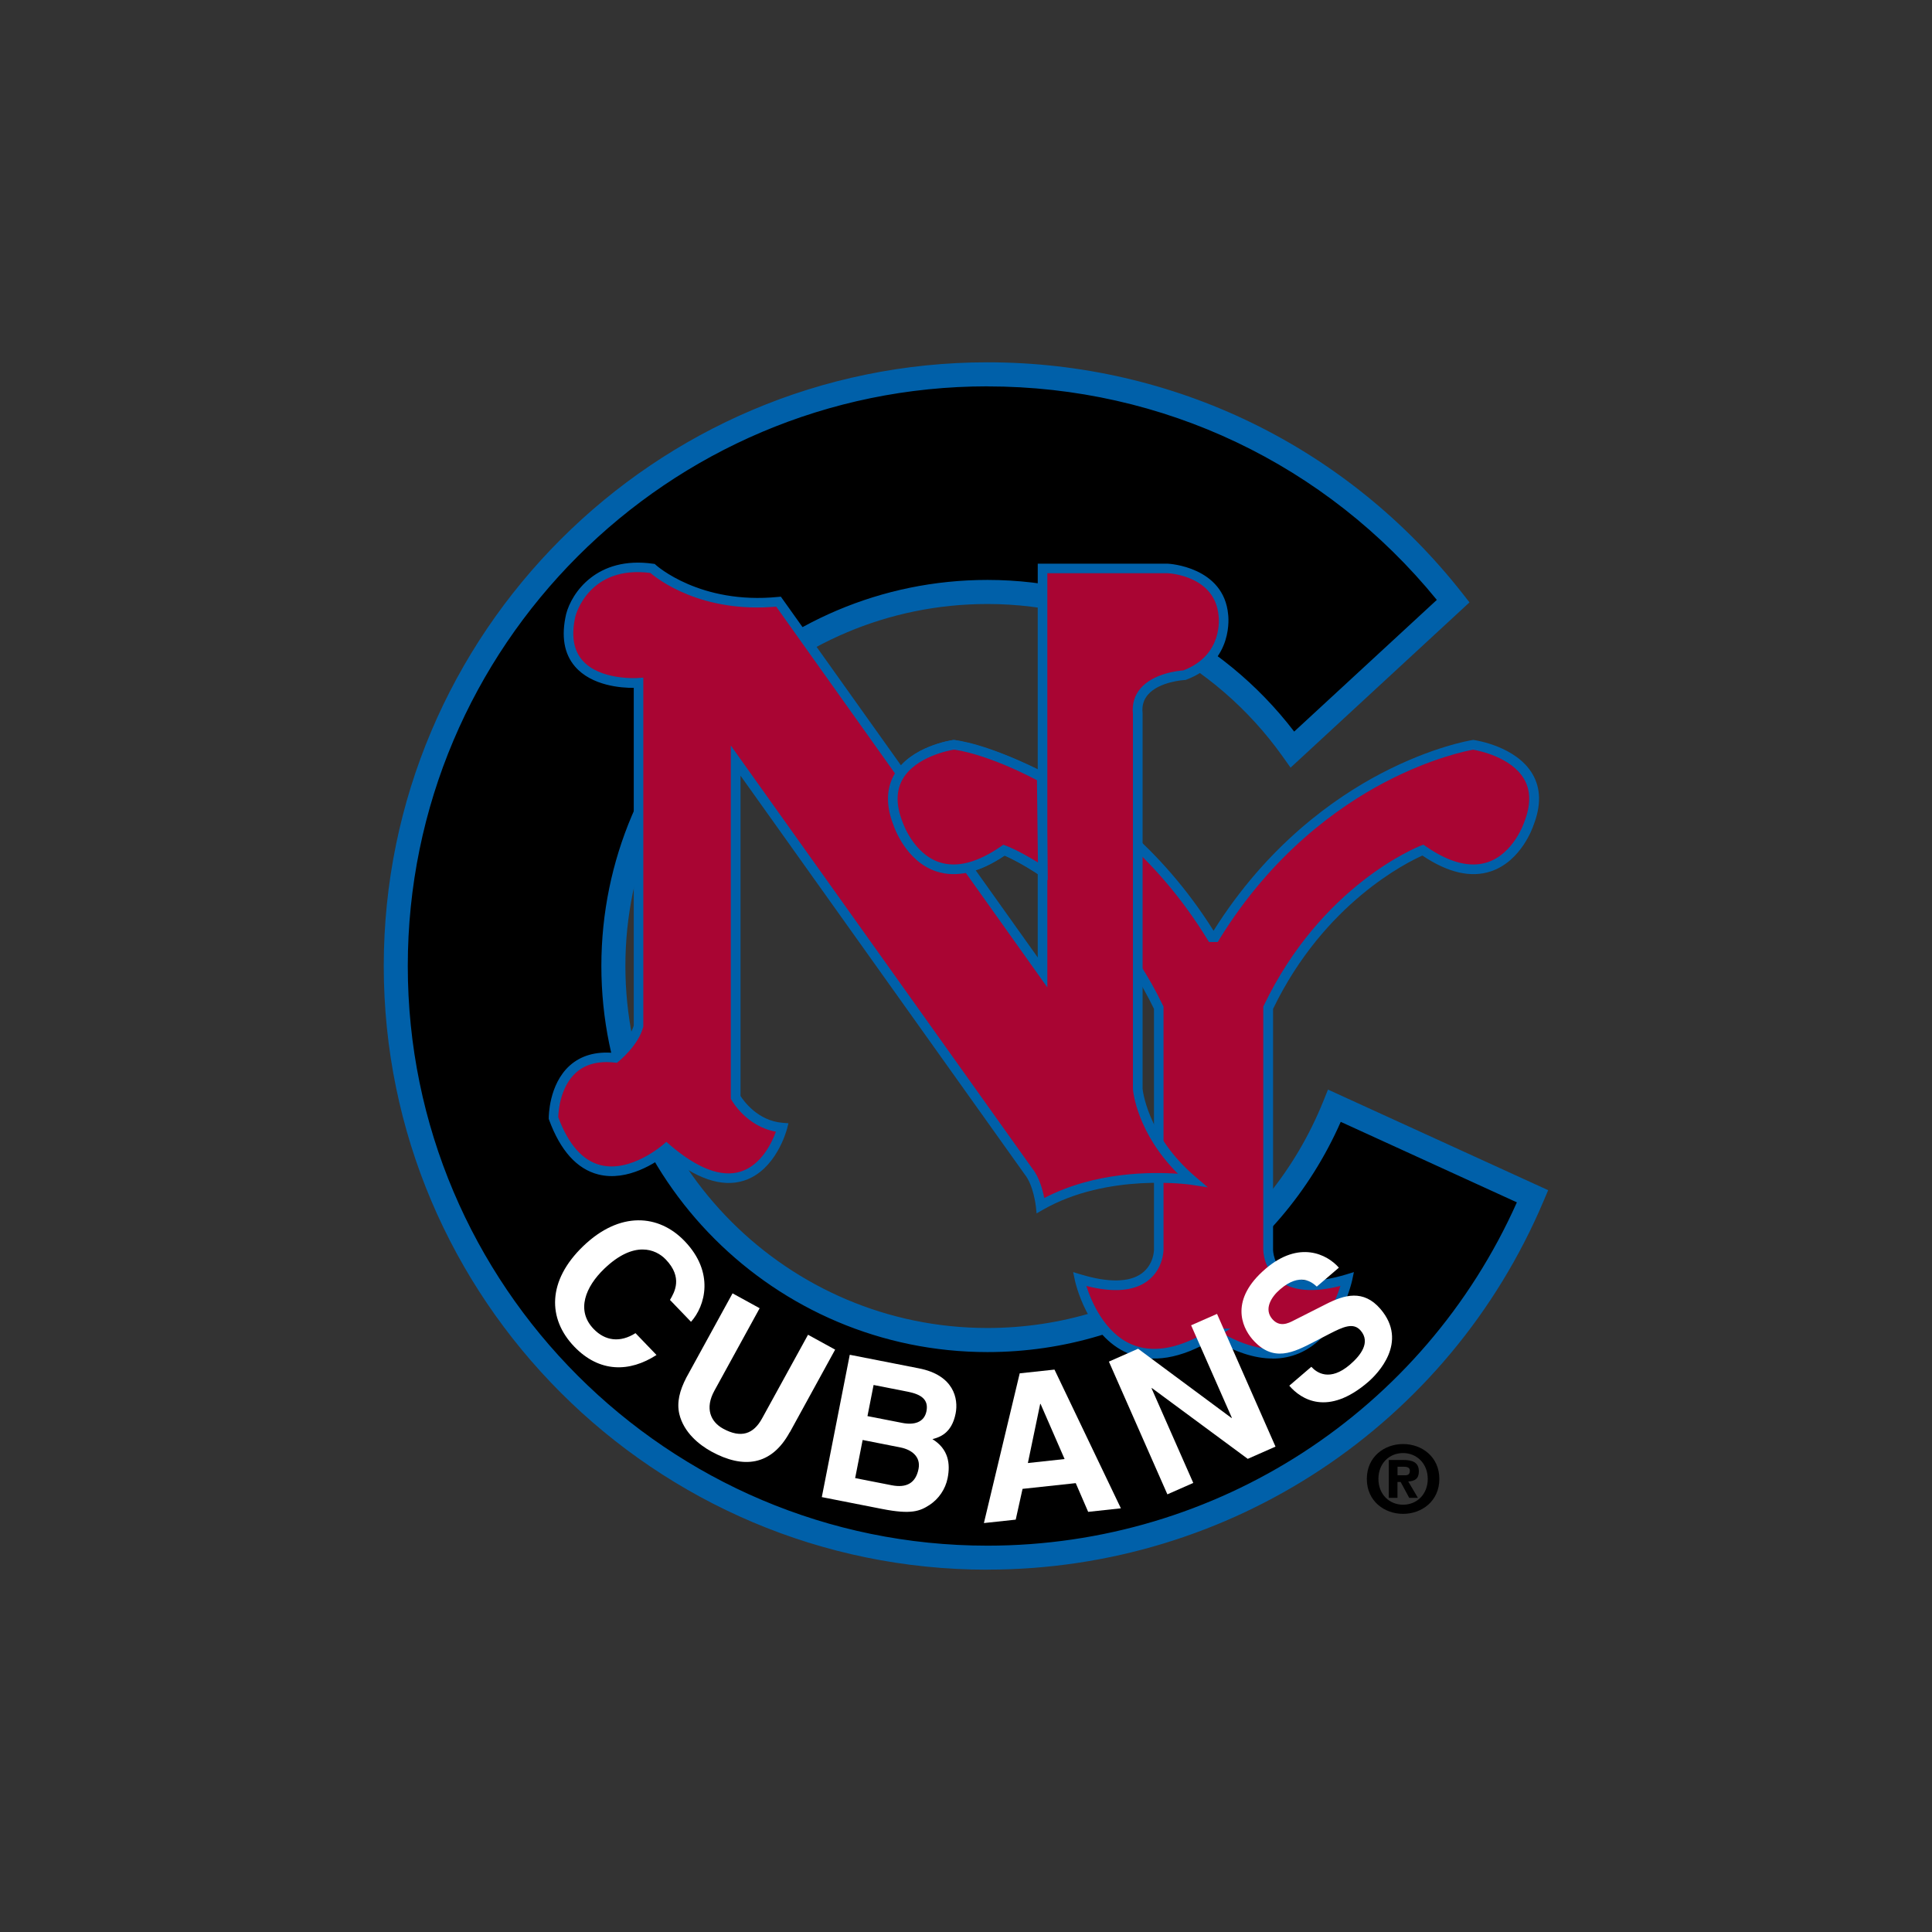
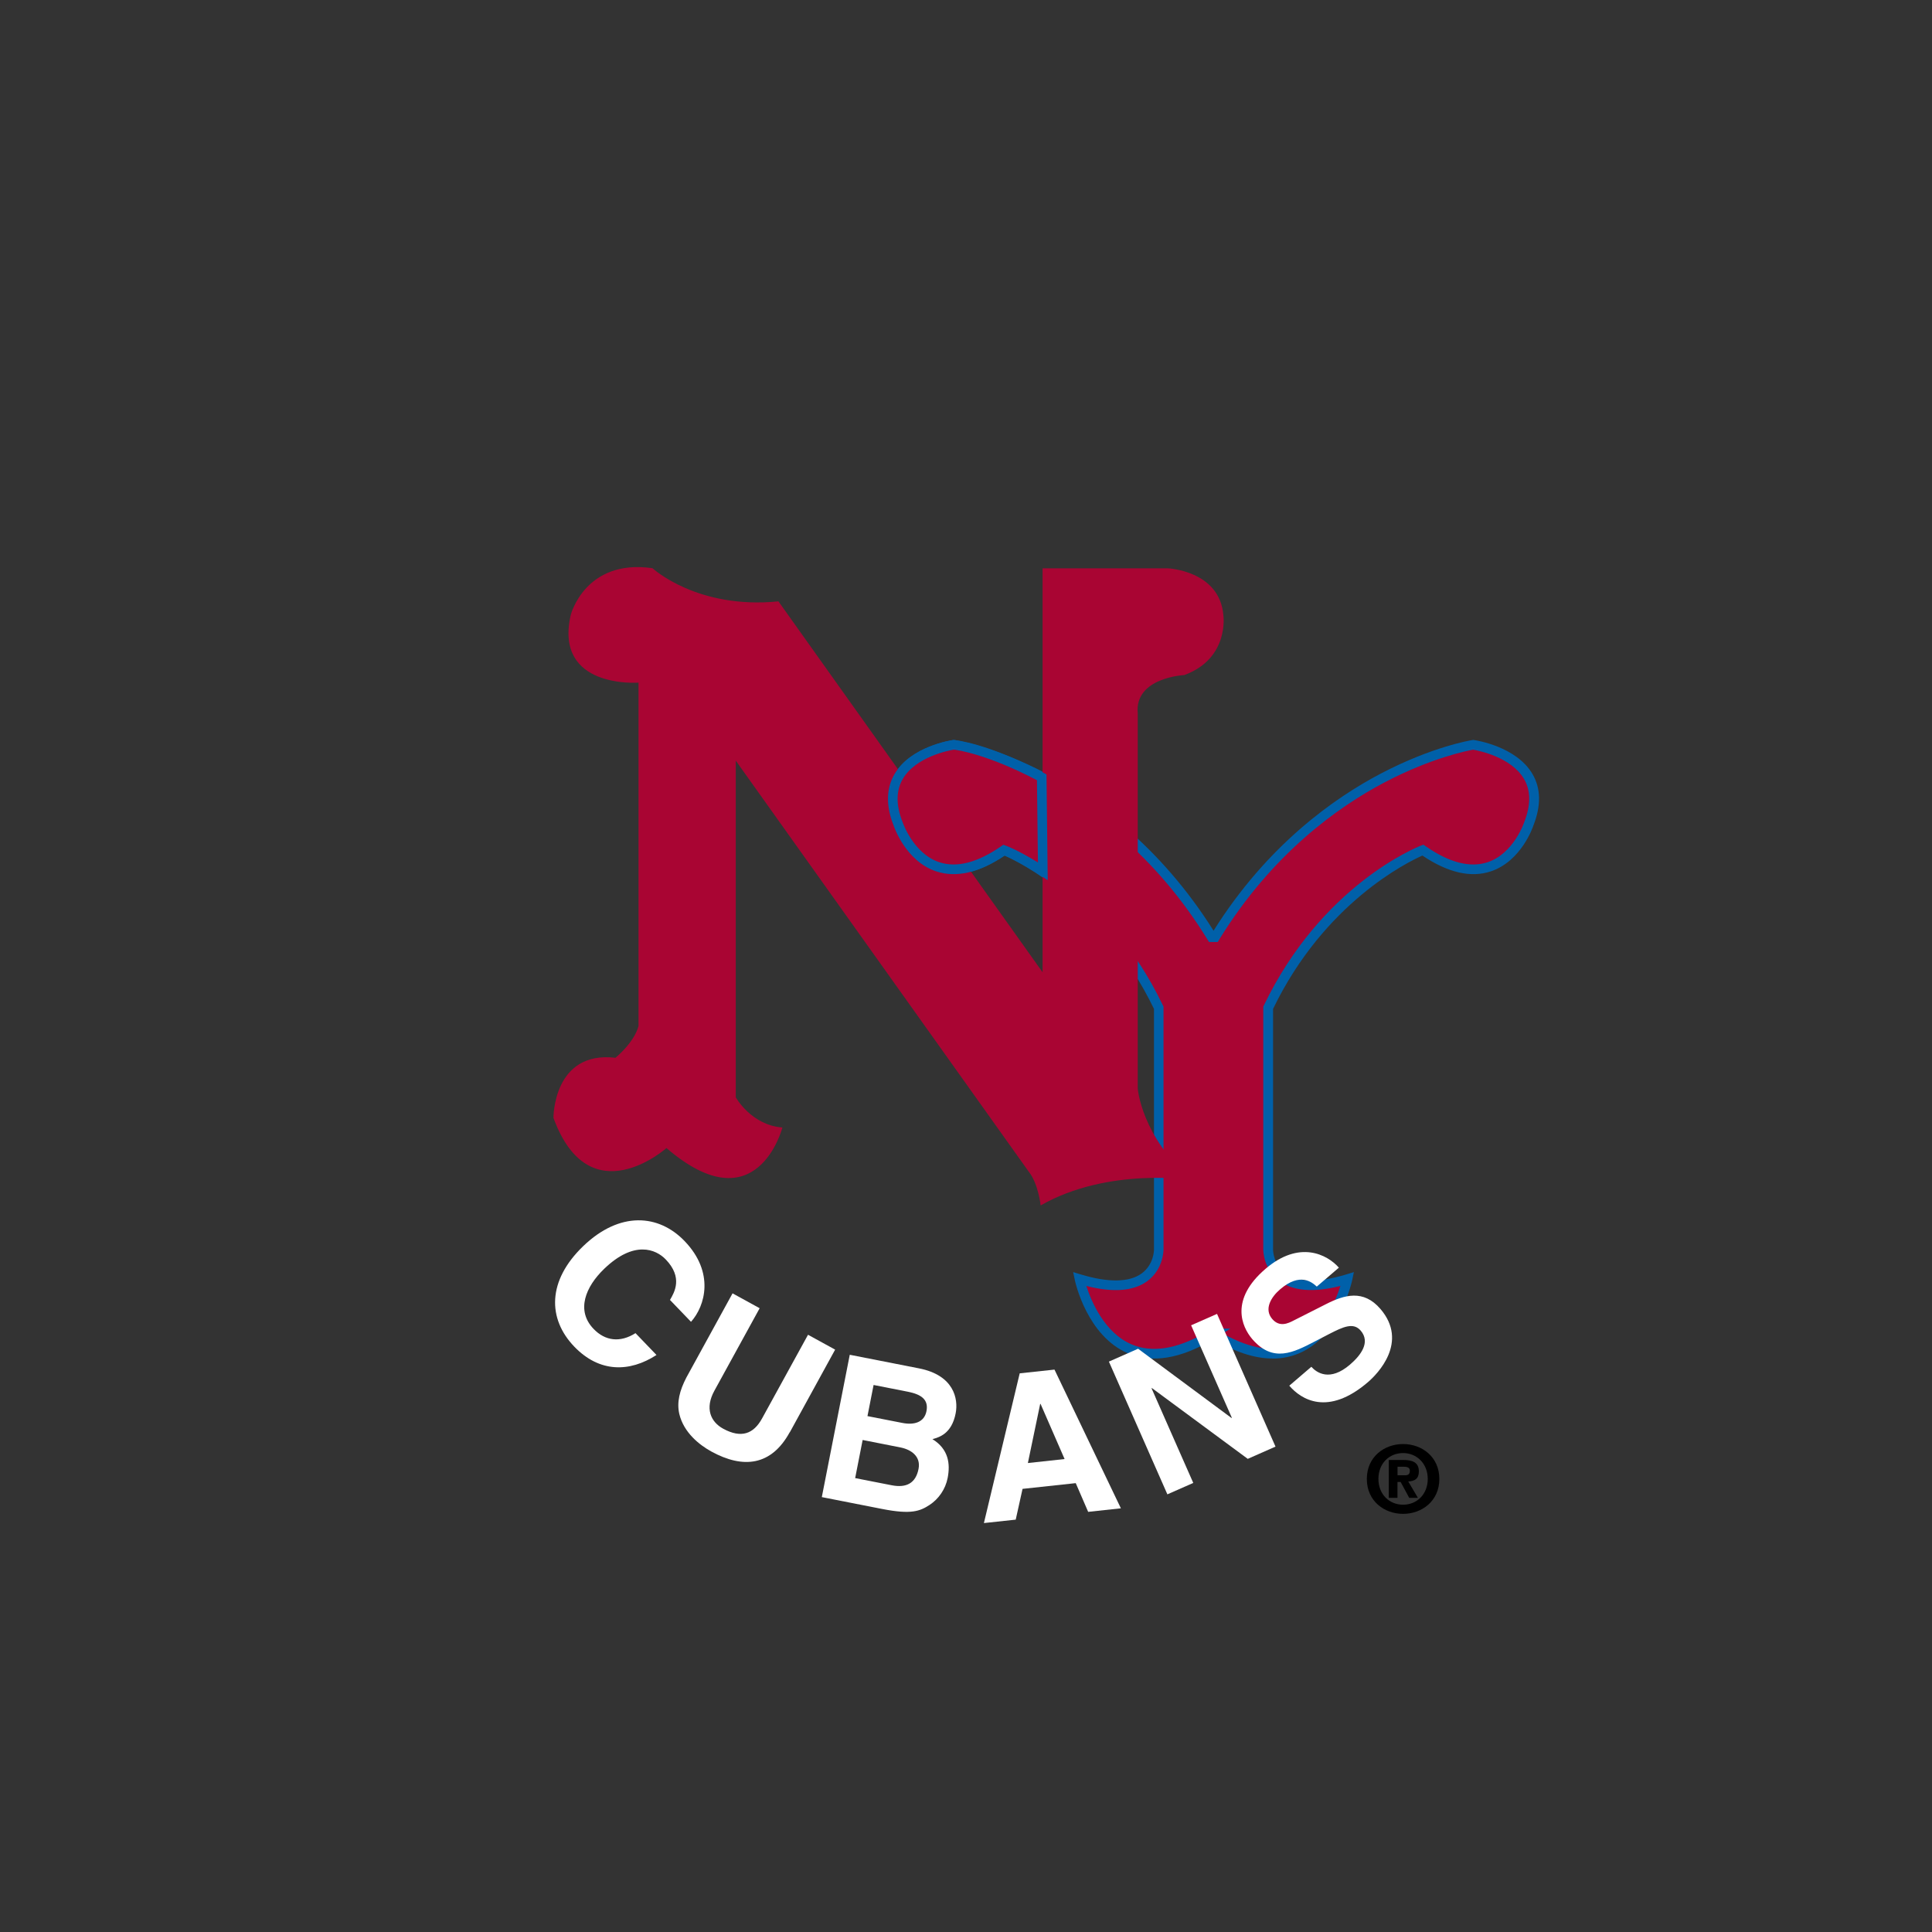
<svg xmlns="http://www.w3.org/2000/svg" id="Layer_2" data-name="Layer 2" viewBox="0 0 300 300">
  <rect x="0" y="0" width="300" height="300" fill="#333333" stroke="none" />
  <defs>
    <style>
      .cls-1 {
        fill: none;
      }

      .cls-1, .cls-2, .cls-3, .cls-4, .cls-5 {
        stroke-width: 0px;
      }

      .cls-2 {
        fill: #0060a9;
      }

      .cls-3 {
        fill: #000;
      }

      .cls-4 {
        fill: #a90533;
      }

      .cls-5 {
        fill: #fff;
      }
    </style>
  </defs>
  <g id="Layer_5" data-name="Layer 5">
    <g>
      <rect class="cls-1" width="300" height="300" />
      <rect class="cls-1" width="300" height="300" />
      <g>
        <g>
          <g>
-             <path class="cls-3" d="M200.7,116.38c-10.53-14.8-27.82-24.46-47.37-24.46-32.08,0-58.08,26-58.08,58.08s26,58.08,58.08,58.08c24.4,0,45.29-15.05,53.89-36.38l30.76,14.06c-13.95,32.97-46.6,56.11-84.65,56.11-50.74,0-91.87-41.13-91.87-91.87s41.13-91.87,91.87-91.87c29.36,0,55.5,13.77,72.32,35.21l-24.95,23.05Z" />
-             <path class="cls-2" d="M153.33,243.74c-51.69,0-93.74-42.05-93.74-93.74s42.05-93.74,93.74-93.74c28.98,0,55.88,13.09,73.79,35.92l1.06,1.36-27.78,25.66-1.23-1.73c-10.54-14.83-27.68-23.68-45.85-23.68-31,0-56.21,25.22-56.21,56.21s25.22,56.21,56.21,56.21c23.06,0,43.54-13.82,52.16-35.21l.73-1.81,34.19,15.62-.71,1.67c-14.71,34.78-48.61,57.25-86.37,57.25ZM153.33,59.99c-49.63,0-90.01,40.38-90.01,90.01s40.38,90.01,90.01,90.01c35.65,0,67.72-20.86,82.21-53.31l-27.35-12.5c-9.6,21.78-30.92,35.75-54.86,35.75-33.06,0-59.95-26.89-59.95-59.95s26.89-59.95,59.95-59.95c18.67,0,36.32,8.76,47.63,23.55l22.15-20.45c-17.19-21.09-42.52-33.15-69.78-33.15Z" />
-           </g>
+             </g>
          <g>
            <path class="cls-4" d="M188.39,207.05c16.8,10.45,20.83-8.44,20.83-8.44-12.32,3.73-12.3-4.56-12.3-4.56v-37.57c8.96-18.67,24.03-24.48,24.03-24.48,12.32,8.59,16.46-4.11,16.46-4.11,4.11-10.45-8.65-12.25-8.65-12.25,0,0-24.01,3.73-40.06,29.87h-.52c-16.05-26.14-40.06-29.87-40.06-29.87,0,0-12.76,1.79-8.65,12.25,0,0,4.14,12.69,16.46,4.11,0,0,15.07,5.81,24.03,24.48v37.57s.02,8.29-12.3,4.56c0,0,4.03,18.89,20.83,8.44h-.07Z" />
            <path class="cls-2" d="M197.6,210.95c-2.78,0-5.85-1-9.18-3-5.06,3.04-9.53,3.78-13.27,2.19-6.34-2.69-8.18-11.01-8.25-11.37l-.26-1.24,1.21.37c4.27,1.29,7.53,1.23,9.44-.17,1.87-1.37,1.9-3.58,1.9-3.67v-37.4c-7.97-16.47-20.89-22.79-23.19-23.81-3.95,2.66-7.53,3.49-10.63,2.45-4.75-1.59-6.54-6.94-6.62-7.17-1.19-3.02-1.14-5.7.16-7.93,2.52-4.32,8.83-5.25,9.1-5.29l.11-.02.11.02c.25.04,6.22,1,14.24,5.21,7.28,3.82,17.64,11.14,25.97,24.4,8.32-13.26,18.69-20.58,25.97-24.4,8.03-4.21,13.99-5.17,14.24-5.21l.11-.02.11.02c.27.04,6.58.97,9.1,5.29,1.3,2.22,1.35,4.9.14,7.97-.06.19-1.85,5.53-6.6,7.13-3.1,1.04-6.68.22-10.64-2.45-2.3,1.02-15.23,7.33-23.19,23.81v37.4c0,.09.04,2.3,1.9,3.67,1.91,1.41,5.17,1.46,9.44.17l1.21-.37-.26,1.24c-.08.35-1.92,8.67-8.25,11.37-1.28.54-2.65.82-4.09.82ZM189.86,207.06c4.35,2.45,8.13,3.03,11.24,1.7,4.26-1.81,6.3-6.76,7.04-9.08-4.18,1.06-7.36.8-9.49-.77-2.47-1.83-2.49-4.73-2.49-4.86v-37.74l.07-.15c8.99-18.72,23.8-24.61,24.43-24.86l.37-.14.33.23c3.68,2.57,6.93,3.4,9.65,2.49,4.05-1.36,5.66-6.17,5.67-6.22,1.04-2.65,1.03-4.9-.03-6.7-1.99-3.42-7.1-4.41-7.91-4.55-.85.15-6.49,1.27-13.73,5.07-7.21,3.79-17.51,11.1-25.7,24.43l-.22.36h-1.36l-.22-.36c-8.19-13.33-18.5-20.64-25.7-24.43-7.23-3.8-12.87-4.92-13.73-5.07-.81.14-5.92,1.14-7.91,4.55-1.05,1.81-1.07,4.05-.04,6.66.03.09,1.66,4.91,5.7,6.26,2.72.91,5.96.07,9.64-2.49l.33-.23.37.14c.63.24,15.44,6.14,24.43,24.86l.07.15v37.74c0,.12-.02,3.02-2.49,4.86-2.12,1.58-5.31,1.84-9.49.77.74,2.32,2.78,7.27,7.04,9.08,3.12,1.32,6.9.75,11.24-1.7l-1.21-.75h5.3l-1.21.75Z" />
          </g>
          <g>
            <path class="cls-4" d="M120.89,93.4l41,57.57v-62.72h19.45s8.02.34,8.62,7.24c0,0,1,6.72-6.05,9.33,0,0-7.8.37-7.24,5.97v58.24s.56,7.47,8.4,14.19c0,0-13.03-2.02-23.48,3.96,0,0-.36-3.4-1.86-5.26l-45.48-63.81v52.28s2.39,4.32,7.24,4.69c0,0-3.92,15.29-18,3.19,0,0-11.95,10.62-17.55-4.69,0,0-.07-10.45,9.63-9.33,0,0,2.88-2.31,3.58-4.93v-53.32s-13.18,1-10.52-10.53c0,0,2.24-8.74,12.69-7.24,0,0,6.91,6.42,19.56,5.15Z" />
-             <path class="cls-2" d="M160.96,188.4l-.12-1.13s-.36-3.21-1.7-4.88l-44.15-61.94v49.74c.47.73,2.67,3.86,6.55,4.16l.89.07-.22.86c-.07.26-1.72,6.48-6.72,8.06-3.41,1.07-7.45-.3-12-4.08-1.49,1.16-6,4.27-10.58,3.11-3.32-.84-5.9-3.7-7.66-8.51l-.04-.12v-.13c0-.21,0-5.22,3.26-8.15,1.74-1.56,4.05-2.22,6.87-1.96.65-.58,2.52-2.35,3.07-4.25v-52.44c-1.89.02-6.53-.3-9.12-3.31-1.71-1.98-2.17-4.73-1.38-8.15.84-3.26,4.74-9.07,13.53-7.81l.23.03.17.16c.07.06,6.84,6.17,18.98,4.96l.43-.04,39.89,56.02v-61.14h20.2c.12,0,8.71.45,9.37,7.92,0,.03,1,7.31-6.53,10.1l-.11.04h-.12s-3.93.22-5.7,2.28c-.68.79-.95,1.73-.83,2.87v.07s0,58.24,0,58.24c0,.01.65,7.2,8.14,13.62l1.99,1.7-2.59-.4c-.13-.02-12.9-1.9-23,3.87l-.99.57ZM113.49,115.78l46.84,65.71c1.06,1.32,1.58,3.31,1.82,4.54,7.83-4.09,16.68-4.06,20.76-3.77-6.41-6.39-6.97-12.86-6.99-13.16v-58.26c-.15-1.54.25-2.88,1.19-3.96,2.02-2.34,5.88-2.73,6.64-2.78,6.26-2.39,5.5-8.24,5.47-8.49-.55-6.2-7.62-6.59-7.92-6.6h-18.67v64.31l-42.1-59.12c-11.59,1.02-18.33-4.2-19.53-5.23-9.46-1.23-11.56,6.39-11.65,6.72-.67,2.92-.32,5.22,1.06,6.82,2.72,3.18,8.63,2.78,8.68,2.77l.8-.06v.8s0,53.41,0,53.41l-.03.09c-.75,2.82-3.7,5.22-3.83,5.32l-.24.2-.31-.04c-2.52-.29-4.55.23-6.03,1.55-2.51,2.24-2.75,6.17-2.77,6.92,1.58,4.24,3.79,6.75,6.57,7.45,4.72,1.19,9.68-3.15,9.73-3.19l.49-.43.49.43c4.34,3.73,8.06,5.14,11.06,4.19,3.24-1.02,4.87-4.58,5.46-6.19-4.57-.82-6.81-4.78-6.91-4.96l-.09-.17v-54.81Z" />
          </g>
          <g>
            <path class="cls-4" d="M161.77,120.7c-8.81-4.67-13.66-5.05-13.66-5.05,0,0-12.76,1.79-8.65,12.25,0,0,4.14,12.69,16.46,4.11,0,0,2.09.73,6.03,3.29l-.17-14.59Z" />
            <path class="cls-2" d="M162.7,136.68l-1.17-.76c-2.91-1.89-4.8-2.76-5.53-3.07-3.96,2.67-7.54,3.49-10.64,2.45-4.75-1.59-6.54-6.94-6.62-7.17-1.19-3.02-1.14-5.7.16-7.93,2.52-4.32,8.83-5.25,9.1-5.29h.08s.08,0,.08,0c.2.02,5.11.44,13.95,5.13l.39.21.19,16.43ZM148.12,116.4c-.72.12-5.93,1.1-7.94,4.56-1.05,1.81-1.07,4.05-.04,6.66.03.09,1.66,4.91,5.7,6.26,2.72.91,5.96.07,9.64-2.49l.31-.22.36.13c.08.03,1.8.64,5.02,2.62l-.15-12.77c-7.69-4.02-12.25-4.67-12.9-4.75Z" />
          </g>
          <g>
            <path class="cls-5" d="M104.03,201.86c.71-1.21,2.04-3.49-.65-6.29-1.56-1.63-4.95-2.98-9.54,1.43-2.92,2.8-4.43,6.48-1.67,9.35,1.8,1.88,4.13,2.17,6.51.66l3.26,3.39c-4.18,2.71-8.86,2.77-12.77-1.3-4.15-4.32-4.21-10.22,1.4-15.61,5.68-5.45,11.72-4.96,15.74-.77,4.67,4.86,3.21,10.05.99,12.53l-3.26-3.39Z" />
            <path class="cls-5" d="M122.62,222.41c-2.85,5.2-7.21,5.7-12.18,2.97-1.81-1-4.27-2.91-4.96-5.83-.41-1.8.05-3.62,1.09-5.63l7.18-13.09,4.21,2.31-7.03,12.81c-1.51,2.75-.58,4.83,1.35,5.89,2.83,1.55,4.74.81,6.05-1.58l7.14-13,4.21,2.31-7.04,12.84Z" />
            <path class="cls-5" d="M131.96,210.37l10.74,2.11c5.42,1.06,6.14,4.72,5.69,7-.62,3.17-2.58,3.71-3.6,3.99,2.51,1.55,2.79,3.84,2.36,6.03-.34,1.75-1.41,3.27-2.8,4.18-1.5.98-2.86,1.52-7.38.63l-9.36-1.84,4.34-22.1ZM132.8,229.52l5.66,1.11c2.25.44,3.73-.29,4.17-2.54.38-1.94-1.14-3-2.8-3.33l-5.88-1.16-1.16,5.91ZM134.69,219.89l5.42,1.06c1.82.36,3.4-.07,3.75-1.82.36-1.82-.83-2.62-2.92-3.03l-5.29-1.04-.95,4.83Z" />
            <path class="cls-5" d="M157.71,235.97l-4.93.53,5.56-23.25,5.4-.58,10.31,21.54-5.08.55-1.93-4.46-8.26.89-1.06,4.78ZM159.6,227.18l5.71-.62-3.73-8.56h-.06s-1.91,9.17-1.91,9.17Z" />
            <path class="cls-5" d="M184.96,205.79l4.02-1.77,9.08,20.61-4.31,1.9-14.88-10.99-.06.03,6.48,14.7-4.02,1.77-9.08-20.61,4.53-2,14.5,10.75.06-.03-6.32-14.35Z" />
            <path class="cls-5" d="M203.63,212.24c.84.93,2.87,2.33,5.99-.34,1.69-1.45,3.22-3.47,1.67-5.28-1.14-1.33-2.73-.59-4.91.53l-2.2,1.14c-3.31,1.72-6.51,3.39-9.74-.37-1.63-1.91-3.49-6.14,2.06-10.89,5.24-4.49,9.58-2.26,11.4-.19l-3.43,2.94c-.75-.68-2.58-2.25-5.7.43-1.36,1.16-2.55,3.05-1.22,4.6,1.14,1.33,2.48.68,3.34.23l5.04-2.55c2.82-1.43,5.78-2.31,8.42.76,4.41,5.14-.44,10.09-1.94,11.37-6.24,5.35-10.39,2.67-12.21.55l3.43-2.94Z" />
          </g>
        </g>
        <path class="cls-3" d="M212.24,229.65c0-3.44,2.71-5.42,5.63-5.42s5.63,1.98,5.63,5.42-2.72,5.42-5.63,5.42-5.63-1.98-5.63-5.42ZM217.87,225.63c-2.13,0-3.83,1.59-3.83,4.01s1.71,4.01,3.83,4.01,3.83-1.59,3.83-4.01-1.75-4.01-3.83-4.01ZM217,232.58h-1.35v-5.88h2.2c1.54,0,2.47.4,2.47,1.8,0,1.09-.63,1.5-1.65,1.54l1.5,2.54h-1.35l-1.33-2.46h-.49v2.46ZM218.13,229.08c.51,0,.79-.13.79-.73s-.66-.6-1.09-.6h-.82v1.33h1.12Z" />
      </g>
    </g>
  </g>
</svg>